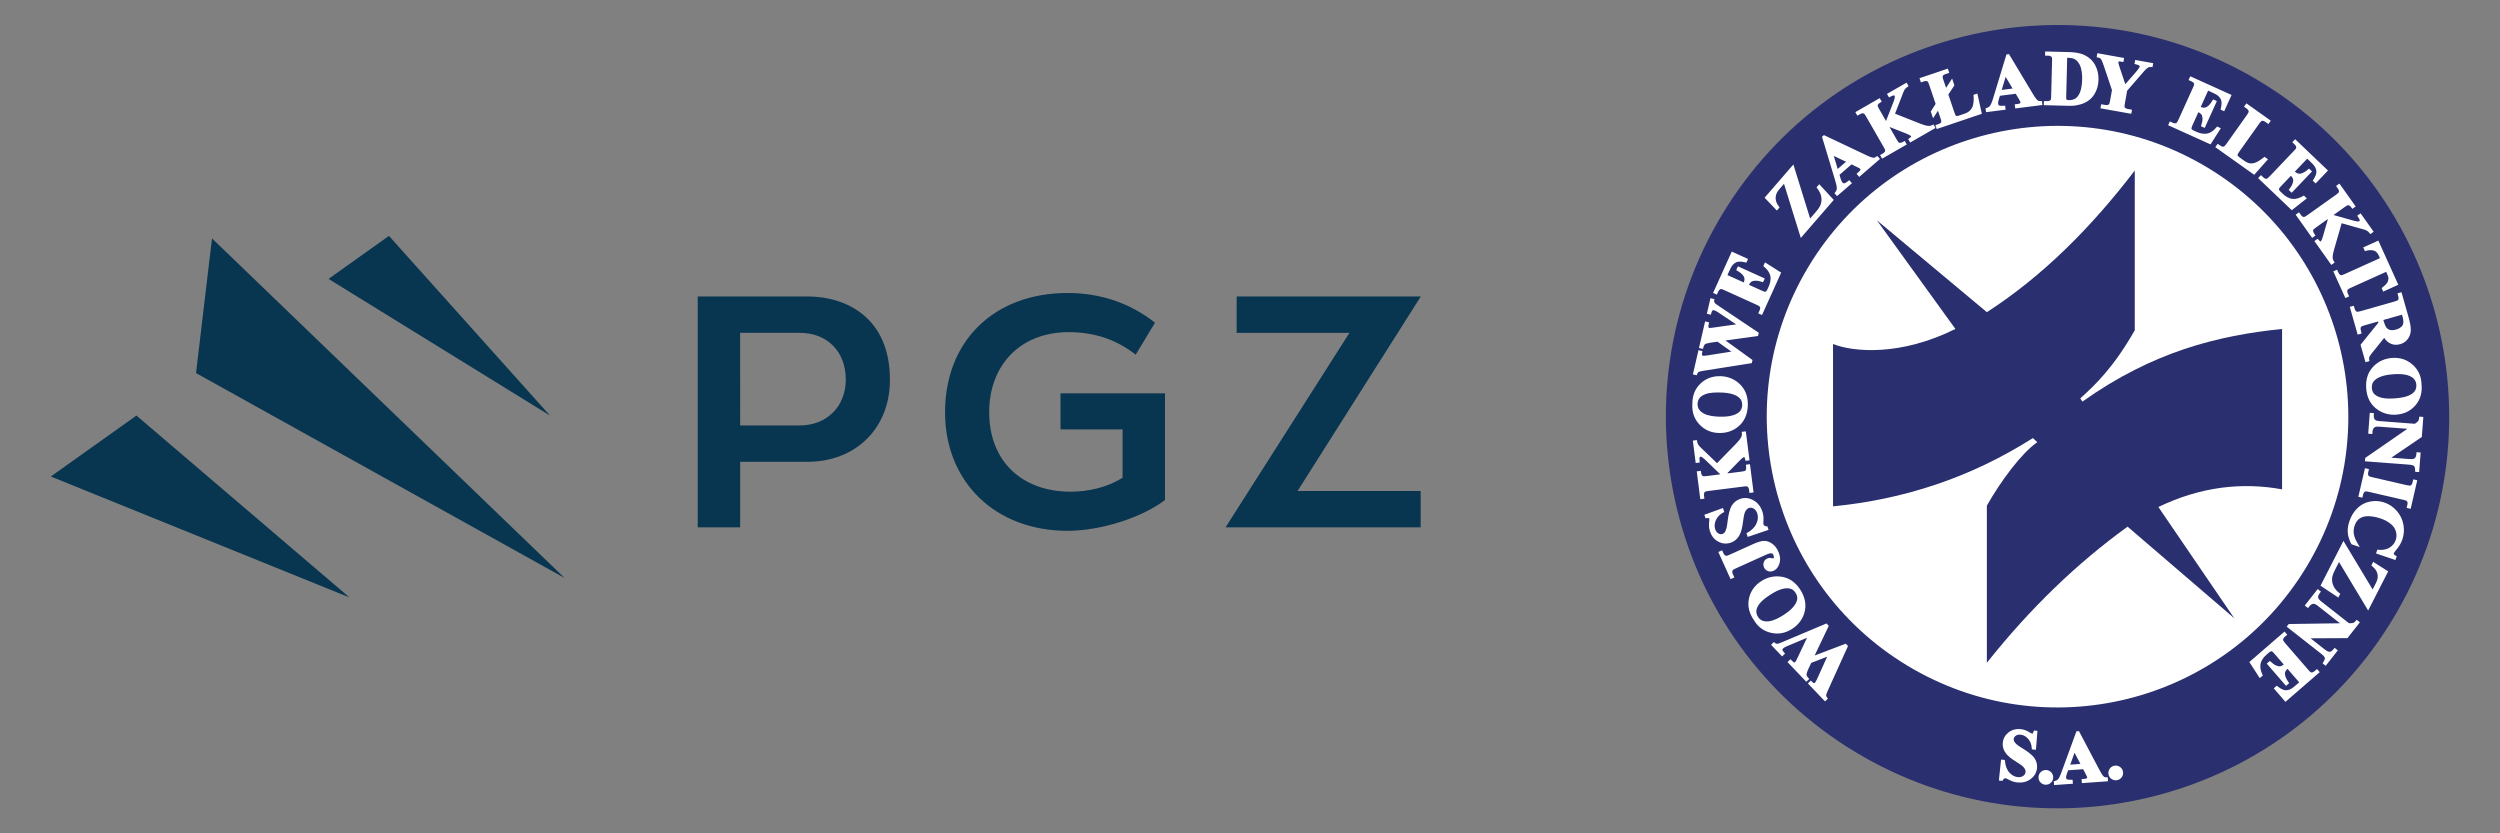
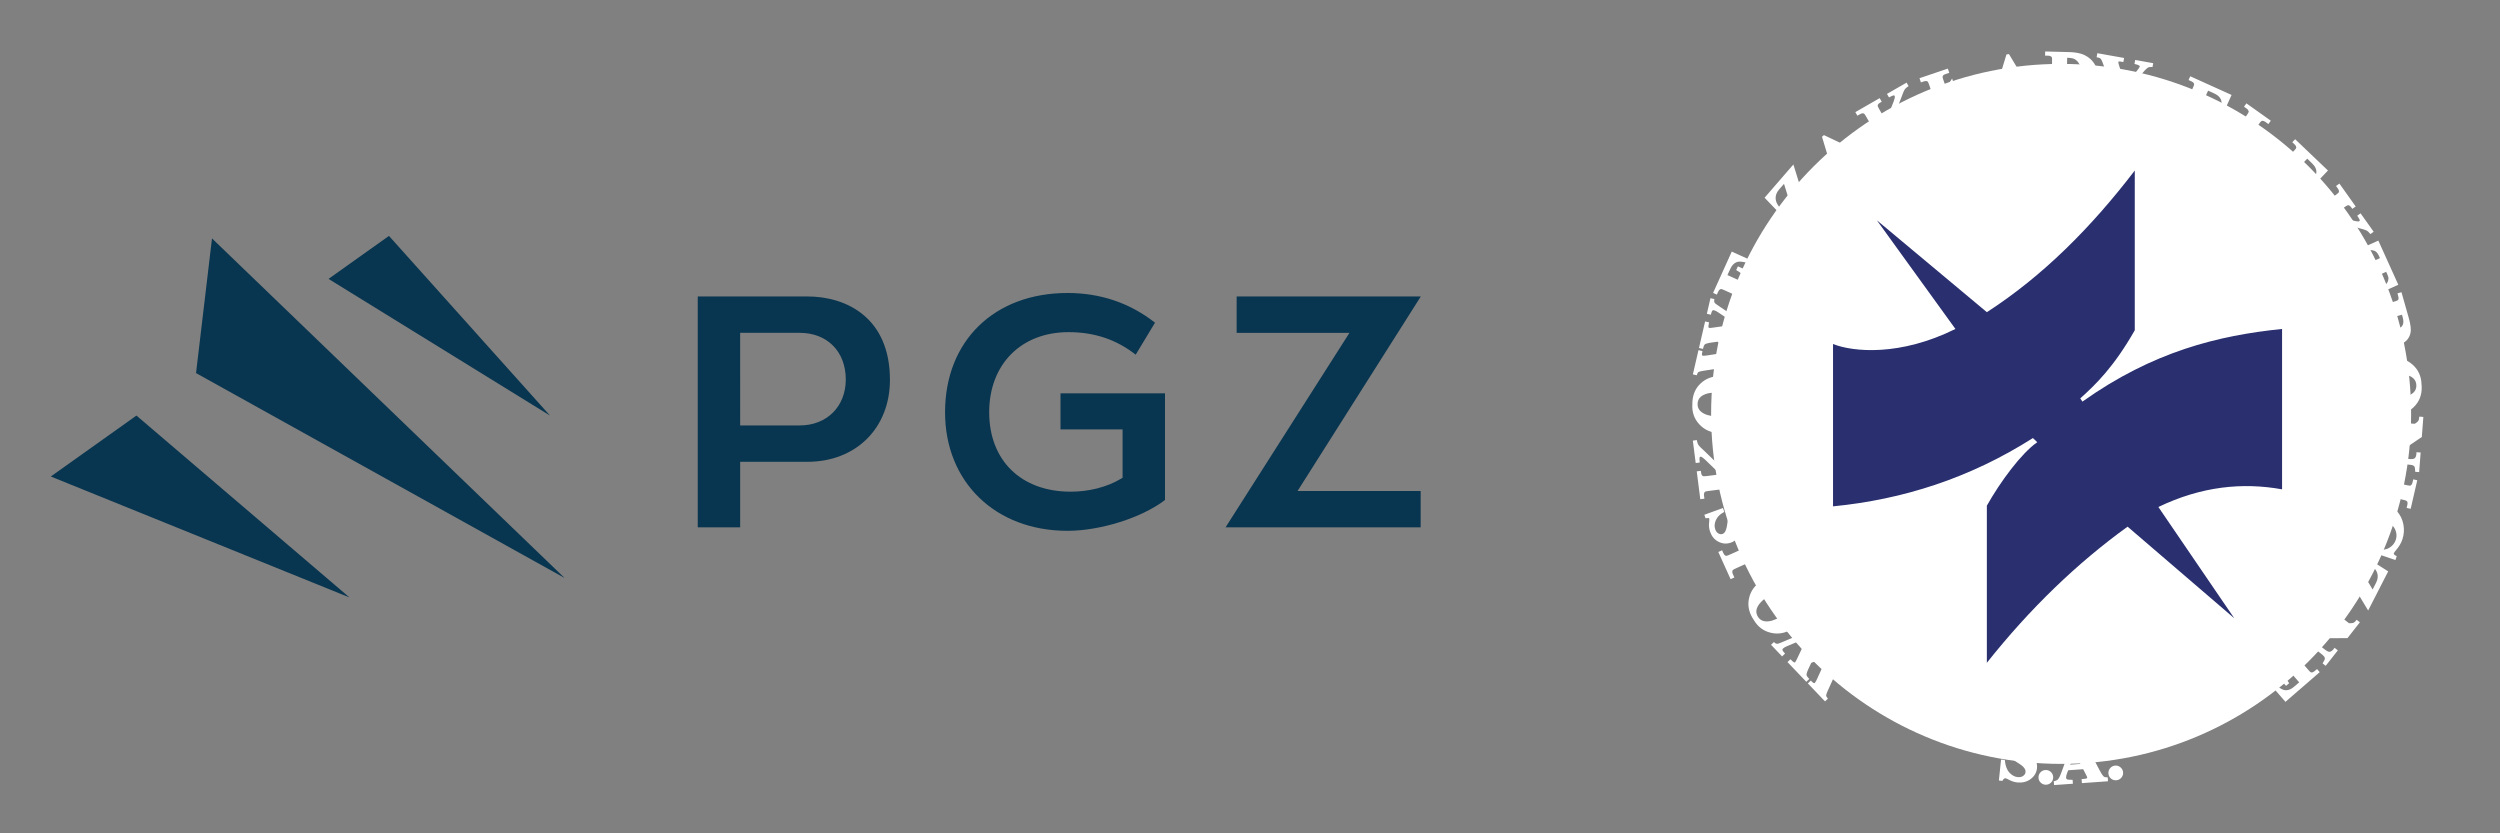
<svg xmlns="http://www.w3.org/2000/svg" version="1.0" id="Warstwa_1" x="0px" y="0px" width="300px" height="100px" viewBox="0 0 300 100" xml:space="preserve">
  <rect x="0" y="0" width="300" height="100" fill="#808080" stroke="none" />
  <circle fill-rule="evenodd" clip-rule="evenodd" fill="#FFFFFF" cx="247.334" cy="49.667" r="42" />
  <g>
-     <path fill-rule="evenodd" clip-rule="evenodd" fill="#292F6F" d="M271.178,9.762c-22.222-13.406-51.104-6.26-64.513,15.964   c-13.403,22.224-6.256,51.106,15.967,64.511c22.223,13.406,51.104,6.26,64.512-15.963C300.549,52.049,293.4,23.168,271.178,9.762z    M276.78,68.022c-9.955,16.5-31.397,21.807-47.898,11.853c-16.5-9.954-21.806-31.397-11.853-47.897   c9.954-16.5,31.397-21.807,47.897-11.852C281.427,30.078,286.733,51.522,276.78,68.022z" />
    <path fill-rule="evenodd" clip-rule="evenodd" fill="#FFFFFF" d="M244.495,87.705l-0.183,2.268l-0.489-0.05l-0.01-0.144   c-0.028-0.423-0.159-0.806-0.442-1.122c-0.241-0.269-0.528-0.455-0.891-0.493c-0.207-0.02-0.42,0.001-0.591,0.128   c-0.136,0.098-0.226,0.221-0.243,0.388c-0.009,0.089,0,0.177,0.039,0.26c0.068,0.144,0.194,0.276,0.313,0.38   c0.232,0.202,0.589,0.413,0.85,0.576c0.442,0.279,1.036,0.686,1.322,1.133c0.225,0.351,0.313,0.742,0.27,1.156   c-0.056,0.543-0.323,0.975-0.76,1.301c-0.47,0.352-1.021,0.465-1.603,0.407c-0.187-0.021-0.37-0.059-0.546-0.117   c-0.21-0.073-0.422-0.177-0.615-0.283c-0.074-0.043-0.178-0.093-0.264-0.101c-0.047-0.007-0.104,0.02-0.143,0.041   c-0.069,0.038-0.123,0.108-0.161,0.176l-0.054,0.098l-0.429-0.043l0.261-2.515l0.454,0.048l0.014,0.138   c0.049,0.495,0.194,0.999,0.534,1.377c0.268,0.294,0.59,0.501,0.991,0.543c0.234,0.024,0.473-0.005,0.667-0.15   c0.158-0.112,0.259-0.259,0.278-0.454c0.011-0.108-0.011-0.217-0.054-0.318c-0.059-0.129-0.15-0.246-0.254-0.343   c-0.193-0.186-0.483-0.366-0.71-0.509c-0.359-0.226-0.786-0.498-1.09-0.798c-0.212-0.204-0.388-0.444-0.502-0.719   c-0.114-0.267-0.149-0.551-0.121-0.84c0.053-0.511,0.29-0.924,0.694-1.239c0.421-0.327,0.918-0.442,1.446-0.389   c0.196,0.022,0.392,0.064,0.577,0.135c0.17,0.061,0.341,0.159,0.499,0.252c0.061,0.039,0.243,0.148,0.313,0.153   c0.019,0.002,0.043,0.003,0.054-0.004c0.037-0.039,0.087-0.191,0.103-0.239l0.042-0.13L244.495,87.705L244.495,87.705z    M245.522,92.402c0.243,0.004,0.454,0.099,0.622,0.275c0.164,0.174,0.245,0.388,0.239,0.628c-0.006,0.244-0.099,0.453-0.273,0.619   c-0.177,0.165-0.391,0.248-0.631,0.242c-0.241-0.006-0.449-0.098-0.617-0.271c-0.168-0.175-0.249-0.392-0.244-0.631   c0.008-0.241,0.098-0.45,0.271-0.618C245.064,92.478,245.279,92.396,245.522,92.402L245.522,92.402z M249.981,92.304l-1.802,0.128   l-0.173,0.475c-0.042,0.12-0.086,0.283-0.076,0.411c0.007,0.098,0.041,0.167,0.128,0.21c0.078,0.04,0.406,0.045,0.499,0.046h0.154   l0.036,0.474l-2.259,0.161l-0.035-0.461l0.142-0.034c0.16-0.036,0.297-0.11,0.399-0.239c0.159-0.195,0.315-0.629,0.403-0.865   l1.775-4.856l0.302-0.022l2.473,4.687c0.101,0.191,0.335,0.632,0.506,0.769c0.086,0.07,0.208,0.089,0.315,0.089l0.159,0.001   l0.032,0.474l-3.133,0.224l-0.034-0.486l0.282-0.021c0.097-0.007,0.294-0.027,0.37-0.092c0.02-0.015,0.02-0.038,0.02-0.062   c-0.004-0.038-0.012-0.074-0.028-0.117c-0.033-0.092-0.098-0.206-0.141-0.29L249.981,92.304L249.981,92.304z M253.758,91.878   c0.24-0.034,0.465,0.021,0.659,0.168c0.194,0.145,0.312,0.338,0.348,0.577c0.035,0.241-0.022,0.463-0.167,0.656   c-0.144,0.193-0.341,0.313-0.578,0.347c-0.241,0.037-0.462-0.018-0.657-0.161c-0.193-0.144-0.311-0.341-0.346-0.58   s0.02-0.46,0.162-0.654C253.32,92.034,253.516,91.913,253.758,91.878L253.758,91.878z M249.648,91.669l-0.701-1.337l-0.521,1.427   L249.648,91.669L249.648,91.669z" />
    <path fill-rule="evenodd" clip-rule="evenodd" fill="#292F6F" d="M238.423,37.461c-4.4-3.676-8.799-7.351-13.198-11.026   c3.142,4.347,6.284,8.693,9.426,13.04c-6.633,3.292-12.256,2.771-14.688,1.807c0,6.494,0,12.986,0,19.481   c8.397-0.822,16.426-3.392,23.985-8.195c0.174,0.166,0.349,0.331,0.524,0.497c-1.916,1.321-4.437,4.751-6.05,7.615   c0,6.417,0,12.44,0,18.855c5.205-6.556,10.847-11.972,16.887-16.337c4.269,3.664,8.536,7.33,12.804,10.994   c-3.036-4.451-6.073-8.902-9.11-13.353c5.172-2.482,10.092-2.974,14.846-2.119c0-6.417,0-12.831,0-19.246   c-7.646,0.785-15.473,2.69-23.959,8.719c-0.085-0.13-0.173-0.259-0.258-0.389c1.853-1.659,4.037-3.775,6.541-8.173   c0-6.389,0-12.778,0-19.167C250.939,27.304,245.122,33.137,238.423,37.461L238.423,37.461z" />
    <path fill-rule="evenodd" clip-rule="evenodd" fill="#FFFFFF" d="M217.755,78.663l3.741-1.423l0.265,0.282l-2.264,5.001   c-0.093,0.204-0.325,0.684-0.356,0.897c-0.017,0.106,0.053,0.217,0.113,0.295l0.097,0.121l-0.349,0.331l-2.06-2.161l0.357-0.337   l0.115,0.115c0.048,0.047,0.194,0.186,0.264,0.19c0.039,0.006,0.069,0,0.097-0.026c0.109-0.101,0.277-0.476,0.34-0.615l1.146-2.528   l-1.91,0.737l-0.26,0.551c-0.095,0.198-0.23,0.476-0.282,0.689c-0.024,0.088-0.034,0.187-0.009,0.274   c0.03,0.103,0.13,0.219,0.201,0.295l0.116,0.121l-0.359,0.342l-2.259-2.366l0.359-0.341l0.116,0.119   c0.078,0.081,0.203,0.203,0.306,0.257c0.022,0.013,0.047,0.02,0.072,0.016c0.027-0.004,0.049-0.016,0.064-0.033   c0.081-0.085,0.242-0.429,0.292-0.538l1.136-2.396l-2.169,0.912c-0.165,0.071-0.364,0.147-0.52,0.236   c-0.069,0.041-0.134,0.087-0.19,0.142c-0.049,0.046-0.077,0.094-0.074,0.16c0.005,0.092,0.148,0.261,0.206,0.322l0.111,0.124   l-0.356,0.341l-1.327-1.396l0.349-0.332l0.115,0.105c0.054,0.048,0.119,0.088,0.19,0.101c0.081,0.017,0.172,0,0.245-0.02   c0.223-0.075,0.462-0.185,0.685-0.275l5.072-2.138l0.273,0.29L217.755,78.663L217.755,78.663z M210.464,74.41   c-0.534-0.773-0.79-1.648-0.589-2.583c0.193-0.908,0.708-1.599,1.485-2.096c0.665-0.428,1.4-0.624,2.191-0.555   c1.09,0.094,1.9,0.675,2.485,1.587c0.572,0.894,0.794,1.87,0.453,2.893c-0.257,0.777-0.755,1.374-1.443,1.816   c-0.782,0.501-1.627,0.672-2.532,0.464C211.606,75.729,210.929,75.201,210.464,74.41L210.464,74.41z M208.125,69.296l-0.452,0.206   l-1.476-3.262l0.454-0.206l0.149,0.336c0.047,0.103,0.115,0.218,0.208,0.284c0.049,0.034,0.113,0.044,0.172,0.042   c0.091-0.002,0.39-0.137,0.474-0.177l2.727-1.231c0.37-0.168,0.889-0.377,1.304-0.381c0.352-0.006,0.674,0.124,0.961,0.324   c0.34,0.232,0.578,0.567,0.746,0.938c0.202,0.449,0.291,0.935,0.151,1.417c-0.113,0.395-0.331,0.734-0.715,0.909   c-0.217,0.099-0.449,0.122-0.672,0.039c-0.218-0.083-0.375-0.23-0.471-0.44c-0.089-0.199-0.106-0.412-0.037-0.62   c0.07-0.205,0.209-0.358,0.408-0.446c0.081-0.038,0.171-0.068,0.274-0.08c0.084-0.002,0.216,0.025,0.3,0.039   c0.041,0.008,0.155,0.025,0.188,0.018c0.025-0.01,0.034-0.046,0.041-0.07c0.026-0.118-0.008-0.239-0.057-0.35   c-0.032-0.068-0.076-0.128-0.144-0.166c-0.074-0.039-0.167-0.034-0.244-0.019c-0.259,0.049-0.797,0.309-1.045,0.421l-2.974,1.344   c-0.085,0.038-0.397,0.179-0.459,0.248c-0.039,0.046-0.055,0.117-0.062,0.174c-0.011,0.105,0.031,0.228,0.073,0.319L208.125,69.296   L208.125,69.296z M204.521,61.773l2.232-0.812l0.161,0.475l-0.126,0.068c-0.394,0.214-0.704,0.508-0.884,0.919   c-0.151,0.349-0.206,0.714-0.082,1.075c0.071,0.212,0.187,0.408,0.388,0.516c0.154,0.087,0.314,0.118,0.483,0.064   c0.091-0.031,0.175-0.082,0.234-0.154c0.11-0.132,0.182-0.312,0.228-0.471c0.094-0.31,0.139-0.744,0.181-1.066   c0.072-0.543,0.203-1.293,0.504-1.758c0.238-0.369,0.569-0.623,0.984-0.763c0.542-0.184,1.07-0.118,1.571,0.156   c0.543,0.296,0.891,0.771,1.087,1.353c0.062,0.184,0.106,0.378,0.127,0.571c0.024,0.231,0.014,0.479-0.001,0.713   c-0.007,0.092-0.009,0.209,0.022,0.299c0.013,0.05,0.062,0.092,0.103,0.122c0.069,0.051,0.16,0.073,0.243,0.08l0.113,0.008   l0.139,0.416l-2.503,0.847l-0.148-0.442l0.121-0.067c0.453-0.267,0.873-0.627,1.086-1.119c0.167-0.385,0.223-0.79,0.089-1.196   c-0.083-0.236-0.217-0.454-0.44-0.579c-0.182-0.099-0.367-0.134-0.565-0.066c-0.111,0.038-0.207,0.104-0.285,0.196   c-0.102,0.11-0.17,0.253-0.221,0.395c-0.093,0.266-0.139,0.625-0.175,0.904c-0.058,0.443-0.134,0.973-0.285,1.393   c-0.105,0.292-0.256,0.563-0.465,0.789c-0.207,0.227-0.461,0.387-0.752,0.484c-0.508,0.17-1.004,0.128-1.481-0.12   c-0.497-0.261-0.82-0.68-0.998-1.21c-0.069-0.198-0.111-0.402-0.127-0.608c-0.015-0.193,0.001-0.395,0.023-0.585   c0.009-0.081,0.033-0.303,0.008-0.377c-0.005-0.018-0.016-0.043-0.033-0.051c-0.052-0.018-0.223-0.002-0.275,0.006l-0.138,0.015   L204.521,61.773L204.521,61.773z M206.044,55.582l2.283-2.34c0.218-0.226,0.503-0.538,0.634-0.826   c0.063-0.137,0.085-0.275,0.066-0.424l-0.022-0.172l0.493-0.06l0.443,3.479l-0.479,0.061l-0.034-0.15   c-0.011-0.057-0.058-0.247-0.097-0.288c-0.012-0.013-0.021-0.023-0.038-0.021c-0.125,0.019-0.475,0.363-0.561,0.452l-1.446,1.483   l0.03,0.029l1.576-0.201c0.095-0.012,0.44-0.057,0.518-0.104c0.052-0.032,0.083-0.095,0.105-0.15   c0.043-0.109,0.025-0.301,0.012-0.416l-0.021-0.17l0.491-0.06l0.431,3.387l-0.492,0.063l-0.049-0.367   c-0.013-0.11-0.043-0.238-0.115-0.333c-0.035-0.048-0.089-0.071-0.149-0.089c-0.086-0.024-0.412,0.018-0.504,0.032l-3.992,0.506   c-0.095,0.013-0.435,0.054-0.515,0.102c-0.05,0.028-0.085,0.093-0.107,0.144c-0.042,0.098-0.037,0.225-0.023,0.325l0.046,0.37   l-0.493,0.062l-0.424-3.343l0.493-0.063l0.021,0.169c0.014,0.116,0.046,0.28,0.118,0.377c0.034,0.049,0.09,0.076,0.147,0.095   c0.086,0.026,0.419-0.013,0.51-0.026l1.538-0.195l-1.841-1.774c-0.091-0.085-0.401-0.361-0.539-0.345   c-0.064,0.01-0.092,0.063-0.111,0.115c-0.025,0.072,0,0.344,0.008,0.421l0.015,0.165l-0.486,0.06l-0.342-2.689l0.48-0.063   l0.031,0.155c0.026,0.138,0.072,0.304,0.152,0.421c0.146,0.213,0.518,0.541,0.711,0.724L206.044,55.582L206.044,55.582z    M203.083,48.51c-0.011-0.945,0.266-1.804,0.96-2.469c0.667-0.639,1.485-0.925,2.406-0.902c0.792,0.021,1.508,0.269,2.123,0.771   c0.846,0.687,1.194,1.629,1.167,2.708c-0.027,1.064-0.39,1.994-1.244,2.649c-0.647,0.494-1.402,0.714-2.214,0.692   c-0.927-0.022-1.726-0.355-2.36-1.035C203.289,50.244,203.023,49.426,203.083,48.51L203.083,48.51z M207.057,40.857l3.244,2.342   l-0.088,0.377l-5.422,0.858c-0.221,0.037-0.749,0.107-0.947,0.197c-0.095,0.043-0.151,0.162-0.183,0.257l-0.049,0.146l-0.468-0.108   l0.672-2.908l0.479,0.111l-0.032,0.162c-0.013,0.065-0.048,0.263-0.016,0.326c0.019,0.035,0.038,0.055,0.076,0.064   c0.148,0.033,0.55-0.029,0.699-0.054l2.744-0.433l-1.666-1.19l-0.604,0.085c-0.217,0.031-0.521,0.071-0.73,0.143   c-0.086,0.031-0.175,0.075-0.235,0.145c-0.068,0.082-0.108,0.229-0.133,0.329l-0.039,0.166l-0.482-0.112l0.734-3.187l0.481,0.111   l-0.035,0.164c-0.022,0.109-0.058,0.281-0.046,0.396c0.001,0.026,0.012,0.049,0.027,0.069c0.019,0.021,0.038,0.031,0.063,0.037   c0.115,0.02,0.49-0.037,0.609-0.055l2.627-0.369l-1.957-1.309c-0.147-0.099-0.326-0.223-0.482-0.304   c-0.072-0.035-0.147-0.064-0.225-0.082c-0.063-0.015-0.119-0.012-0.174,0.028c-0.073,0.054-0.134,0.264-0.156,0.347l-0.042,0.162   l-0.479-0.111l0.432-1.875l0.471,0.11l-0.021,0.154c-0.012,0.071-0.012,0.146,0.018,0.213c0.031,0.077,0.093,0.143,0.149,0.193   c0.19,0.146,0.411,0.286,0.609,0.421l4.574,3.06l-0.092,0.389L207.057,40.857L207.057,40.857z M207.294,33.009l1.956,0.884   c0.098-0.235,0.14-0.489,0.006-0.719c-0.167-0.288-0.499-0.521-0.779-0.684l-0.134-0.077l0.205-0.454l3.223,1.458l-0.207,0.453   l-0.143-0.048c-0.255-0.084-0.542-0.153-0.811-0.137c-0.16,0.009-0.349,0.042-0.477,0.145c-0.102,0.083-0.189,0.217-0.259,0.348   l1.405,0.635c0.094,0.042,0.421,0.193,0.52,0.199c0.047,0.003,0.088-0.014,0.126-0.041c0.065-0.044,0.131-0.174,0.162-0.244   l0.152-0.333c0.184-0.405,0.296-0.859,0.194-1.303c-0.103-0.44-0.396-0.794-0.734-1.077l-0.1-0.083l0.203-0.449l1.94,1.233   l-2.302,5.091L210.99,37.6l0.153-0.338c0.047-0.101,0.087-0.226,0.076-0.344c-0.005-0.058-0.04-0.108-0.082-0.153   c-0.063-0.065-0.361-0.2-0.445-0.239l-3.666-1.657c-0.105-0.047-0.328-0.156-0.436-0.178c-0.063-0.01-0.121-0.004-0.181,0.032   c-0.108,0.061-0.184,0.183-0.236,0.294l-0.15,0.338l-0.453-0.205l2.241-4.959l1.955,0.884l-0.2,0.442l-0.138-0.033   c-0.269-0.063-0.657-0.132-0.932-0.059c-0.23,0.061-0.42,0.205-0.576,0.38c-0.163,0.181-0.335,0.561-0.436,0.78L207.294,33.009   L207.294,33.009z M217.216,26.222l0.562-0.647c0.207-0.238,0.519-0.605,0.647-0.896c0.14-0.316,0.184-0.653,0.138-0.998   c-0.054-0.402-0.253-0.769-0.497-1.087l-0.085-0.11l0.329-0.38l1.742,1.885l-3.956,4.565l-2.015-6.495l-0.393,0.454   c-0.126,0.146-0.313,0.352-0.41,0.519c-0.098,0.167-0.163,0.347-0.191,0.539c-0.031,0.194-0.013,0.386,0.042,0.574   c0.07,0.23,0.2,0.449,0.339,0.642l0.079,0.109l-0.32,0.37l-1.476-1.54l3.454-3.989L217.216,26.222L217.216,26.222z M222.184,19.727   l-1.446,1.252l0.155,0.515c0.042,0.13,0.106,0.296,0.195,0.4c0.069,0.079,0.146,0.118,0.252,0.1   c0.092-0.017,0.374-0.222,0.451-0.28l0.125-0.093l0.318,0.367l-1.79,1.549l-0.31-0.357l0.095-0.111   c0.111-0.133,0.181-0.282,0.188-0.457c0.011-0.269-0.131-0.732-0.207-0.989l-1.571-5.209l0.232-0.201l5.037,2.386   c0.207,0.099,0.684,0.323,0.916,0.33c0.118,0.005,0.233-0.058,0.328-0.126l0.126-0.092l0.317,0.365l-2.489,2.154l-0.322-0.376   l0.219-0.189c0.077-0.067,0.231-0.211,0.257-0.314c0.007-0.028-0.008-0.05-0.025-0.071c-0.025-0.032-0.057-0.057-0.099-0.084   c-0.087-0.055-0.214-0.112-0.303-0.156L222.184,19.727L222.184,19.727z M227.407,13.64l3.036,1.204   c0.293,0.115,0.691,0.259,1.006,0.269c0.149,0.004,0.29-0.029,0.42-0.103l0.146-0.085l0.248,0.43l-3.042,1.749l-0.24-0.417   l0.127-0.089c0.048-0.034,0.206-0.149,0.229-0.2c0.007-0.016,0.012-0.027,0.003-0.044c-0.063-0.109-0.519-0.297-0.631-0.342   l-1.93-0.763l-0.013,0.039l0.792,1.376c0.046,0.082,0.222,0.386,0.295,0.439c0.049,0.034,0.122,0.04,0.18,0.038   c0.116-0.002,0.29-0.093,0.389-0.149l0.146-0.084l0.248,0.429l-2.961,1.704l-0.247-0.431l0.321-0.184   c0.096-0.057,0.203-0.134,0.263-0.236c0.028-0.05,0.03-0.111,0.022-0.173c-0.011-0.089-0.176-0.372-0.221-0.453l-2.007-3.488   c-0.047-0.083-0.218-0.38-0.291-0.436c-0.046-0.035-0.119-0.043-0.176-0.044c-0.104-0.002-0.22,0.053-0.311,0.104l-0.321,0.185   l-0.247-0.43l2.921-1.679l0.248,0.429l-0.146,0.085c-0.102,0.058-0.24,0.151-0.303,0.254c-0.033,0.051-0.037,0.112-0.03,0.174   c0.009,0.088,0.174,0.38,0.22,0.459l0.773,1.344l0.929-2.382c0.043-0.118,0.18-0.51,0.109-0.631   c-0.032-0.056-0.091-0.06-0.148-0.058c-0.077,0.006-0.317,0.132-0.386,0.168l-0.145,0.078l-0.246-0.426l2.354-1.353l0.242,0.42   l-0.132,0.089c-0.115,0.078-0.252,0.184-0.329,0.302c-0.142,0.218-0.303,0.688-0.395,0.935L227.407,13.64L227.407,13.64z    M232.555,13.289l-0.586,0.906l-0.275-0.81l0.581-0.92l-0.722-2.136c-0.034-0.099-0.149-0.445-0.219-0.522   c-0.039-0.046-0.095-0.069-0.154-0.082c-0.095-0.021-0.228,0.014-0.316,0.044l-0.354,0.119l-0.17-0.504l3.4-1.151l0.172,0.505   l-0.439,0.149c-0.091,0.029-0.25,0.093-0.305,0.179c-0.042,0.067-0.062,0.133-0.055,0.208c0.02,0.129,0.106,0.35,0.149,0.478   l0.267,0.786l0.725-1.112l0.275,0.811l-0.727,1.113l0.684,2.018c0.034,0.1,0.146,0.43,0.217,0.504   c0.04,0.042,0.091,0.054,0.147,0.054c0.104-0.009,0.361-0.103,0.466-0.138l0.466-0.16c0.361-0.122,0.654-0.332,0.844-0.664   c0.231-0.404,0.238-1.001,0.205-1.452l-0.011-0.132l0.463-0.156l0.539,2.431l-5.417,1.833l-0.16-0.469l0.354-0.12   c0.104-0.035,0.229-0.091,0.301-0.171c0.037-0.045,0.053-0.102,0.054-0.159c0.004-0.1-0.116-0.444-0.149-0.543L232.555,13.289   L232.555,13.289z M241.888,11.253l-1.899,0.242l-0.155,0.516c-0.038,0.13-0.074,0.303-0.058,0.44   c0.015,0.104,0.054,0.177,0.153,0.22c0.086,0.039,0.432,0.023,0.53,0.02l0.158-0.009l0.06,0.48l-2.349,0.299l-0.06-0.469   l0.142-0.041c0.165-0.048,0.306-0.136,0.406-0.277c0.159-0.217,0.299-0.681,0.378-0.938l1.581-5.205l0.304-0.038l2.868,4.777   c0.119,0.198,0.391,0.648,0.582,0.782c0.097,0.07,0.226,0.083,0.345,0.078l0.156-0.008l0.059,0.479l-3.263,0.414l-0.062-0.491   l0.287-0.037c0.102-0.013,0.31-0.047,0.389-0.12c0.021-0.019,0.021-0.045,0.018-0.073c-0.005-0.04-0.017-0.08-0.038-0.125   c-0.039-0.094-0.115-0.211-0.162-0.297L241.888,11.253L241.888,11.253z M245.256,12.62l0.013-0.496l0.371,0.01   c0.096,0.003,0.233-0.004,0.321-0.052c0.063-0.036,0.112-0.083,0.143-0.146c0.033-0.089,0.037-0.405,0.038-0.505l0.103-4.023   c0.002-0.098,0.013-0.436-0.021-0.522c-0.022-0.055-0.078-0.1-0.127-0.13c-0.089-0.057-0.217-0.07-0.318-0.073l-0.371-0.009   l0.014-0.497l2.896,0.073c0.604,0.016,1.271,0.096,1.821,0.358c0.554,0.266,0.99,0.665,1.281,1.206   c0.294,0.545,0.415,1.149,0.398,1.767c-0.012,0.426-0.087,0.845-0.25,1.241c-0.142,0.344-0.329,0.67-0.592,0.937   c-0.238,0.243-0.514,0.438-0.823,0.583c-0.344,0.161-0.727,0.257-1.102,0.318c-0.28,0.047-0.613,0.042-0.896,0.034L245.256,12.62   L245.256,12.62z M253.436,10.812l-0.939-2.795c-0.064-0.192-0.267-0.8-0.398-0.948c-0.086-0.097-0.217-0.145-0.342-0.169   l-0.163-0.031l0.086-0.486l3.213,0.574l-0.087,0.489l-0.296-0.053c-0.062-0.011-0.214-0.033-0.274-0.002   c-0.009,0.005-0.035,0.019-0.04,0.019c-0.018,0.125,0.159,0.666,0.204,0.792l0.639,1.898l1.212-1.388   c0.111-0.128,0.494-0.572,0.524-0.739c0.004-0.032-0.012-0.052-0.038-0.077c-0.084-0.092-0.328-0.157-0.444-0.185l-0.154-0.037   l0.086-0.48l2.161,0.387L258.3,8.046l-0.146-0.006c-0.129-0.004-0.281,0.005-0.396,0.07c-0.237,0.137-0.656,0.645-0.838,0.859   l-1.664,1.917l-0.25,1.408c-0.019,0.092-0.079,0.434-0.057,0.525c0.012,0.055,0.062,0.108,0.101,0.144   c0.076,0.066,0.188,0.099,0.286,0.116l0.506,0.09l-0.089,0.488l-3.698-0.66l0.087-0.489l0.481,0.085   c0.105,0.02,0.238,0.03,0.35-0.013c0.058-0.019,0.103-0.067,0.134-0.116c0.049-0.075,0.105-0.397,0.122-0.488L253.436,10.812   L253.436,10.812z M264.973,10.877l-0.883,1.956c0.233,0.098,0.486,0.139,0.718,0.004c0.288-0.166,0.521-0.497,0.685-0.778   l0.077-0.134l0.453,0.206l-1.457,3.222l-0.452-0.205l0.047-0.145c0.086-0.254,0.152-0.542,0.138-0.808   c-0.009-0.161-0.043-0.351-0.146-0.479c-0.083-0.101-0.218-0.189-0.346-0.257l-0.635,1.404c-0.045,0.094-0.193,0.422-0.202,0.519   c-0.002,0.047,0.016,0.089,0.042,0.127c0.045,0.065,0.176,0.131,0.244,0.163l0.333,0.15c0.405,0.183,0.861,0.296,1.304,0.194   c0.438-0.102,0.793-0.394,1.076-0.735l0.083-0.099l0.449,0.202l-1.235,1.944l-5.089-2.301l0.204-0.453l0.339,0.153   c0.102,0.045,0.226,0.086,0.345,0.074c0.058-0.004,0.107-0.039,0.153-0.082c0.064-0.061,0.199-0.358,0.237-0.444l1.659-3.666   c0.048-0.105,0.157-0.329,0.177-0.435c0.011-0.064,0.004-0.121-0.031-0.181c-0.061-0.11-0.183-0.186-0.294-0.235l-0.338-0.153   l0.204-0.453l4.958,2.242l-0.884,1.955l-0.44-0.2l0.033-0.136c0.063-0.271,0.131-0.659,0.059-0.935   c-0.062-0.23-0.206-0.418-0.38-0.576c-0.179-0.164-0.561-0.335-0.78-0.434L264.973,10.877L264.973,10.877z M272.158,19.114   l-1.652,1.863l-4.671-3.32l0.29-0.405l0.301,0.215c0.09,0.064,0.207,0.129,0.323,0.139c0.058,0.006,0.114-0.017,0.167-0.051   c0.076-0.046,0.265-0.313,0.321-0.389l2.33-3.279c0.058-0.079,0.253-0.357,0.275-0.448c0.012-0.058-0.011-0.126-0.034-0.178   c-0.042-0.095-0.138-0.179-0.221-0.239l-0.305-0.215l0.287-0.404l2.927,2.081l-0.287,0.405l-0.356-0.253   c-0.094-0.066-0.208-0.129-0.324-0.141c-0.06-0.007-0.12,0.017-0.173,0.048c-0.075,0.046-0.264,0.313-0.318,0.388l-2.259,3.175   c-0.062,0.089-0.249,0.353-0.272,0.458c-0.014,0.053,0.008,0.102,0.033,0.142c0.056,0.083,0.293,0.246,0.378,0.305l0.412,0.294   c0.199,0.141,0.432,0.266,0.679,0.298c0.234,0.031,0.466-0.017,0.681-0.104c0.33-0.134,0.673-0.383,0.954-0.604l0.097-0.08   L272.158,19.114L272.158,19.114z M276.866,19.042l-1.48,1.552c0.189,0.171,0.416,0.292,0.678,0.243   c0.327-0.061,0.656-0.297,0.904-0.508l0.115-0.101l0.36,0.344l-2.438,2.559l-0.362-0.343l0.095-0.122   c0.163-0.21,0.32-0.46,0.395-0.718c0.046-0.154,0.077-0.345,0.022-0.499c-0.045-0.123-0.142-0.25-0.243-0.357l-1.063,1.115   c-0.069,0.074-0.321,0.333-0.359,0.425c-0.021,0.043-0.016,0.088-0.005,0.132c0.021,0.078,0.122,0.181,0.179,0.234l0.264,0.252   c0.322,0.308,0.713,0.565,1.164,0.614c0.447,0.05,0.884-0.11,1.262-0.335l0.11-0.068l0.356,0.34l-1.806,1.426l-4.043-3.855   l0.342-0.359l0.268,0.255c0.083,0.078,0.186,0.158,0.302,0.185c0.056,0.015,0.115,0,0.173-0.026c0.08-0.037,0.308-0.272,0.37-0.339   l2.777-2.914c0.08-0.083,0.256-0.258,0.311-0.352c0.03-0.056,0.044-0.113,0.03-0.18c-0.02-0.125-0.111-0.236-0.199-0.32   l-0.269-0.257l0.343-0.359l3.938,3.757l-1.48,1.552l-0.349-0.335l0.074-0.118c0.149-0.234,0.344-0.577,0.365-0.86   c0.02-0.238-0.054-0.464-0.168-0.671c-0.117-0.212-0.419-0.5-0.593-0.667L276.866,19.042L276.866,19.042z M280.999,26.789   l-0.905,3.14c-0.089,0.301-0.191,0.711-0.171,1.027c0.009,0.149,0.056,0.286,0.144,0.407l0.096,0.137l-0.404,0.289l-2.031-2.86   l0.391-0.279l0.103,0.117c0.038,0.044,0.168,0.191,0.219,0.209c0.019,0.005,0.032,0.007,0.045-0.001   c0.104-0.073,0.247-0.544,0.281-0.662l0.574-1.992l-0.041-0.012l-1.296,0.922c-0.077,0.055-0.36,0.258-0.405,0.334   c-0.03,0.052-0.03,0.126-0.021,0.184c0.012,0.117,0.118,0.279,0.185,0.372l0.099,0.139l-0.405,0.287l-1.978-2.783l0.402-0.288   l0.217,0.303c0.064,0.09,0.15,0.188,0.26,0.237c0.054,0.025,0.112,0.021,0.172,0.006c0.089-0.019,0.356-0.208,0.433-0.262   l3.279-2.332c0.08-0.057,0.354-0.254,0.405-0.333c0.03-0.049,0.031-0.123,0.027-0.177c-0.009-0.105-0.073-0.215-0.134-0.299   l-0.215-0.303l0.405-0.288l1.954,2.748l-0.404,0.287l-0.101-0.137c-0.067-0.097-0.172-0.226-0.279-0.277   c-0.058-0.026-0.118-0.025-0.179-0.014c-0.089,0.018-0.359,0.212-0.437,0.265l-1.263,0.898l2.46,0.695   c0.121,0.031,0.524,0.128,0.639,0.047c0.053-0.036,0.053-0.097,0.042-0.153c-0.013-0.075-0.16-0.302-0.206-0.367l-0.088-0.138   l0.4-0.284l1.572,2.211l-0.396,0.282l-0.101-0.123c-0.089-0.107-0.206-0.233-0.334-0.298c-0.229-0.12-0.712-0.234-0.968-0.304   L280.999,26.789L280.999,26.789z M286.339,32.619l-4.145,1.872c-0.085,0.04-0.396,0.181-0.46,0.25   c-0.039,0.042-0.055,0.114-0.062,0.171c-0.012,0.104,0.031,0.224,0.07,0.318l0.155,0.337l-0.452,0.203l-1.449-3.205l0.451-0.203   l0.154,0.338c0.045,0.102,0.11,0.211,0.207,0.279c0.049,0.036,0.11,0.044,0.171,0.043c0.089-0.002,0.387-0.136,0.472-0.175   l4.143-1.872l-0.112-0.249c-0.105-0.229-0.271-0.515-0.517-0.617c-0.333-0.138-0.697-0.107-1.035-0.013l-0.142,0.04l-0.202-0.447   l1.813-0.819l2.397,5.302l-1.813,0.82l-0.188-0.417l0.104-0.084c0.188-0.15,0.451-0.373,0.574-0.582   c0.096-0.159,0.137-0.336,0.141-0.521c0.003-0.138-0.1-0.382-0.157-0.505L286.339,32.619L286.339,32.619z M285.364,38.581   l-1.493,0.423c-0.095,0.027-0.442,0.128-0.515,0.194c-0.048,0.041-0.073,0.103-0.084,0.163c-0.023,0.121,0.046,0.378,0.08,0.495   l0.046,0.164l-0.478,0.136l-0.946-3.331l0.479-0.135l0.046,0.164c0.033,0.112,0.11,0.374,0.194,0.46   c0.042,0.047,0.095,0.086,0.159,0.098c0.094,0.017,0.439-0.08,0.537-0.107l3.835-1.088c0.097-0.027,0.442-0.128,0.518-0.194   c0.047-0.042,0.069-0.103,0.081-0.164c0.023-0.121-0.046-0.378-0.08-0.494l-0.045-0.164l0.479-0.136l0.82,2.892   c0.139,0.492,0.308,1.136,0.3,1.649c-0.005,0.388-0.119,0.743-0.348,1.058c-0.231,0.323-0.551,0.532-0.931,0.64   c-0.474,0.134-0.93,0.078-1.345-0.182c-0.232-0.143-0.416-0.349-0.571-0.574l-1.436,1.783c-0.099,0.124-0.282,0.352-0.343,0.491   c-0.045,0.117-0.049,0.235-0.021,0.355l0.036,0.157l-0.477,0.135l-0.596-2.097l2.138-2.653L285.364,38.581L285.364,38.581z    M290.578,46.063c0.105,0.937-0.085,1.824-0.706,2.553c-0.602,0.706-1.381,1.07-2.301,1.14c-0.792,0.062-1.529-0.113-2.191-0.55   c-0.917-0.6-1.354-1.498-1.435-2.577c-0.081-1.062,0.185-2.022,0.971-2.762c0.597-0.562,1.316-0.852,2.134-0.914   c0.926-0.07,1.75,0.179,2.449,0.793C290.199,44.36,290.546,45.146,290.578,46.063L290.578,46.063z M286.955,54.922l2.131,0.161   c0.16,0.013,0.505,0.029,0.646-0.07c0.179-0.122,0.226-0.374,0.237-0.576l0.009-0.172l0.499,0.038l-0.18,2.349l-0.474-0.035   l-0.007-0.148c-0.006-0.114-0.022-0.36-0.071-0.462c-0.037-0.069-0.101-0.117-0.169-0.149c-0.132-0.068-0.399-0.094-0.546-0.104   l-5.236-0.397l0.031-0.404l5.06-3.496l-3.403-0.257c-0.177-0.013-0.463-0.016-0.597,0.13c-0.111,0.125-0.171,0.271-0.183,0.438   l-0.023,0.312l-0.494-0.036l0.188-2.505l0.496,0.037l-0.012,0.169c-0.012,0.172-0.012,0.453,0.111,0.595   c0.123,0.141,0.389,0.179,0.563,0.191l4.246,0.324l0.119-0.084c0.098-0.063,0.24-0.167,0.302-0.266   c0.06-0.093,0.086-0.24,0.096-0.347l0.018-0.163l0.49,0.037l-0.184,2.407L286.955,54.922L286.955,54.922z M283.486,59.723   l-0.484-0.112l0.793-3.427l0.483,0.11l-0.085,0.363c-0.026,0.107-0.042,0.24-0.004,0.351c0.015,0.058,0.058,0.1,0.11,0.136   c0.07,0.053,0.392,0.125,0.481,0.146l3.921,0.906c0.097,0.023,0.425,0.096,0.517,0.083c0.06-0.012,0.112-0.059,0.153-0.099   c0.072-0.076,0.112-0.199,0.135-0.298l0.084-0.362l0.482,0.111l-0.791,3.428l-0.483-0.11l0.085-0.362   c0.025-0.108,0.041-0.238,0.007-0.348c-0.019-0.058-0.065-0.104-0.112-0.138c-0.072-0.054-0.392-0.127-0.482-0.147l-3.922-0.906   c-0.095-0.021-0.425-0.097-0.514-0.08c-0.061,0.01-0.113,0.056-0.157,0.098c-0.069,0.076-0.112,0.194-0.134,0.294L283.486,59.723   L283.486,59.723z M287.451,67.203l-2.329-0.788l0.154-0.454l0.134,0.014c0.466,0.042,0.937-0.01,1.342-0.263   c0.357-0.223,0.604-0.526,0.739-0.922c0.111-0.329,0.117-0.661,0.022-0.997c-0.099-0.338-0.278-0.619-0.543-0.853   c-0.375-0.33-0.815-0.561-1.288-0.719c-0.46-0.158-0.943-0.262-1.433-0.276c-0.373-0.01-0.754,0.05-1.072,0.259   c-0.314,0.206-0.507,0.531-0.624,0.881c-0.11,0.324-0.146,0.658-0.092,0.997c0.063,0.405,0.271,0.822,0.479,1.172l0.232,0.394   l-0.996-0.335l-0.033-0.061c-0.215-0.411-0.373-0.859-0.411-1.323c-0.041-0.467,0.044-0.936,0.193-1.376   c0.202-0.596,0.513-1.14,0.97-1.58c0.429-0.415,0.94-0.682,1.525-0.791c0.575-0.107,1.146-0.07,1.699,0.117   c0.589,0.196,1.087,0.543,1.496,1.012c0.413,0.473,0.683,1.018,0.794,1.637c0.112,0.604,0.072,1.201-0.124,1.782   c-0.154,0.462-0.417,0.878-0.73,1.249c-0.059,0.07-0.261,0.307-0.291,0.391c-0.016,0.05-0.012,0.093,0.012,0.139   c0.034,0.069,0.133,0.13,0.199,0.163l0.132,0.065L287.451,67.203L287.451,67.203z M280.682,67.443l-0.389,0.76   c-0.146,0.282-0.361,0.713-0.417,1.024c-0.062,0.345-0.021,0.677,0.103,1.002c0.149,0.378,0.431,0.688,0.743,0.937l0.109,0.089   l-0.229,0.449l-2.142-1.417l2.753-5.378l3.504,5.83l0.273-0.534c0.089-0.175,0.221-0.419,0.274-0.603   c0.057-0.187,0.076-0.378,0.06-0.57c-0.018-0.194-0.079-0.378-0.18-0.547c-0.121-0.205-0.297-0.389-0.48-0.543l-0.102-0.088   l0.222-0.434l1.8,1.144l-2.406,4.697L280.682,67.443L280.682,67.443z M277.268,76.598l1.679,1.32c0.129,0.1,0.409,0.305,0.58,0.302   c0.216-0.004,0.395-0.185,0.516-0.346l0.105-0.138l0.393,0.309l-1.457,1.853l-0.374-0.294l0.077-0.128   c0.057-0.099,0.183-0.312,0.198-0.423c0.008-0.075-0.02-0.154-0.056-0.219c-0.072-0.132-0.282-0.298-0.396-0.389l-4.13-3.245   l0.249-0.318l6.149-0.09l-2.684-2.107c-0.139-0.109-0.379-0.271-0.564-0.225c-0.163,0.043-0.294,0.13-0.399,0.264l-0.192,0.244   l-0.39-0.305l1.553-1.978l0.389,0.306l-0.102,0.134c-0.108,0.14-0.264,0.371-0.238,0.557c0.023,0.185,0.223,0.367,0.359,0.476   l3.347,2.63l0.148-0.003c0.115,0,0.291-0.006,0.397-0.052c0.099-0.044,0.202-0.151,0.271-0.235l0.106-0.124l0.387,0.301l-1.493,1.9   L277.268,76.598L277.268,76.598z M275.902,81.88l-1.402-1.622c-0.189,0.174-0.332,0.386-0.307,0.65   c0.03,0.33,0.234,0.682,0.422,0.948l0.088,0.125l-0.379,0.324l-2.313-2.671l0.376-0.324l0.112,0.104   c0.194,0.182,0.429,0.364,0.675,0.462c0.151,0.06,0.337,0.109,0.496,0.067c0.126-0.031,0.262-0.115,0.38-0.206l-1.01-1.164   c-0.065-0.079-0.302-0.352-0.388-0.397c-0.042-0.025-0.087-0.026-0.133-0.02c-0.077,0.016-0.192,0.104-0.25,0.154l-0.273,0.238   c-0.338,0.292-0.633,0.659-0.724,1.104c-0.093,0.44,0.026,0.887,0.215,1.286l0.056,0.117l-0.373,0.321l-1.248-1.935l4.224-3.656   l0.324,0.375l-0.279,0.244c-0.085,0.071-0.173,0.17-0.212,0.282c-0.021,0.054-0.011,0.112,0.01,0.172   c0.029,0.086,0.243,0.331,0.303,0.403l2.635,3.041c0.076,0.088,0.234,0.281,0.32,0.345c0.055,0.034,0.108,0.053,0.177,0.044   c0.127-0.007,0.246-0.086,0.337-0.167l0.282-0.241l0.325,0.374l-4.115,3.563l-1.404-1.622l0.367-0.316l0.11,0.085   c0.219,0.173,0.544,0.397,0.823,0.447c0.234,0.039,0.468-0.014,0.682-0.106c0.224-0.093,0.539-0.367,0.722-0.527L275.902,81.88   L275.902,81.88z M210.959,74.023c0.292,0.452,0.728,0.589,1.25,0.537c0.617-0.056,1.297-0.431,1.81-0.758   c0.596-0.382,1.318-0.945,1.578-1.626c0.14-0.368,0.085-0.705-0.125-1.034c-0.131-0.202-0.302-0.378-0.528-0.465   c-0.316-0.126-0.683-0.097-1.006-0.019c-0.505,0.117-1.021,0.401-1.454,0.68c-0.447,0.284-1.035,0.695-1.355,1.124   c-0.176,0.238-0.355,0.544-0.368,0.847C210.749,73.567,210.82,73.807,210.959,74.023L210.959,74.023z M203.71,48.469   c-0.015,0.537,0.27,0.896,0.732,1.146c0.545,0.299,1.314,0.371,1.924,0.388c0.704,0.017,1.62-0.044,2.218-0.464   c0.321-0.224,0.467-0.536,0.477-0.925c0.004-0.239-0.038-0.482-0.176-0.682c-0.193-0.281-0.512-0.46-0.825-0.579   c-0.482-0.184-1.066-0.238-1.582-0.252c-0.529-0.013-1.247-0.005-1.754,0.17c-0.278,0.098-0.599,0.25-0.779,0.496   C203.788,47.974,203.716,48.21,203.71,48.469L203.71,48.469z M221.523,19.411l-1.469-0.699l0.47,1.563L221.523,19.411   L221.523,19.411z M241.512,10.624l-0.835-1.396l-0.475,1.563L241.512,10.624L241.512,10.624z M248.063,6.926l-0.116,4.59   c-0.002,0.081-0.011,0.325,0.015,0.401c0.008,0.021,0.023,0.034,0.043,0.046c0.071,0.041,0.188,0.051,0.27,0.053   c0.405,0.01,0.764-0.103,1.026-0.421c0.435-0.532,0.54-1.373,0.557-2.035c0.016-0.591-0.036-1.268-0.305-1.805   c-0.145-0.292-0.353-0.549-0.653-0.688C248.684,6.968,248.337,6.937,248.063,6.926L248.063,6.926z M288.236,37.766L286,38.399   l0.025,0.083c0.073,0.253,0.183,0.602,0.341,0.817c0.107,0.151,0.256,0.244,0.436,0.292c0.228,0.06,0.483,0.022,0.705-0.041   c0.298-0.083,0.638-0.233,0.799-0.515c0.16-0.285,0.1-0.672,0.016-0.972L288.236,37.766L288.236,37.766z M289.958,46.166   c-0.039-0.536-0.358-0.862-0.843-1.065c-0.571-0.24-1.348-0.236-1.954-0.19c-0.704,0.053-1.609,0.206-2.161,0.683   c-0.295,0.256-0.408,0.581-0.378,0.97c0.021,0.238,0.085,0.474,0.242,0.661c0.221,0.259,0.557,0.405,0.88,0.492   c0.499,0.133,1.087,0.129,1.598,0.089c0.531-0.039,1.242-0.12,1.729-0.346c0.268-0.125,0.572-0.309,0.727-0.571   C289.93,46.668,289.979,46.424,289.958,46.166L289.958,46.166z" />
  </g>
  <g>
    <path fill="#08354F" d="M6.095,57.18l35.84,14.513L16.373,49.868L6.095,57.18z M23.524,44.771l44.222,24.583L25.44,28.61   L23.524,44.771z M46.676,28.308l-7.251,5.159l26.573,16.401L46.676,28.308z" />
    <g>
      <path fill="#08354F" d="M170.479,58.917h-14.772l14.789-23.342h-22.098v4.365h13.537l-14.87,23.341h23.414V58.917z M128.1,63.698    c3.958,0,8.945-1.581,11.699-3.7V47.203h-12.538v4.323h7.449v5.81l-0.182,0.106c-1.681,1.006-3.829,1.56-6.052,1.56    c-5.936,0-9.773-3.741-9.773-9.531c0-5.752,3.83-9.614,9.521-9.614c3.102,0,5.743,0.885,8.059,2.704l2.319-3.839    c-3.015-2.366-6.548-3.563-10.502-3.563c-8.788,0-14.693,5.751-14.693,14.313C113.407,57.848,119.45,63.698,128.1,63.698     M106.793,45.58c0-7.377-5.12-10.005-9.912-10.005H83.729v27.704h5.089v-7.863h8.063C102.717,55.416,106.793,51.373,106.793,45.58     M101.494,45.538c0,3.246-2.273,5.514-5.526,5.514h-7.15V39.94h7.15C99.272,39.94,101.494,42.189,101.494,45.538" />
    </g>
  </g>
</svg>